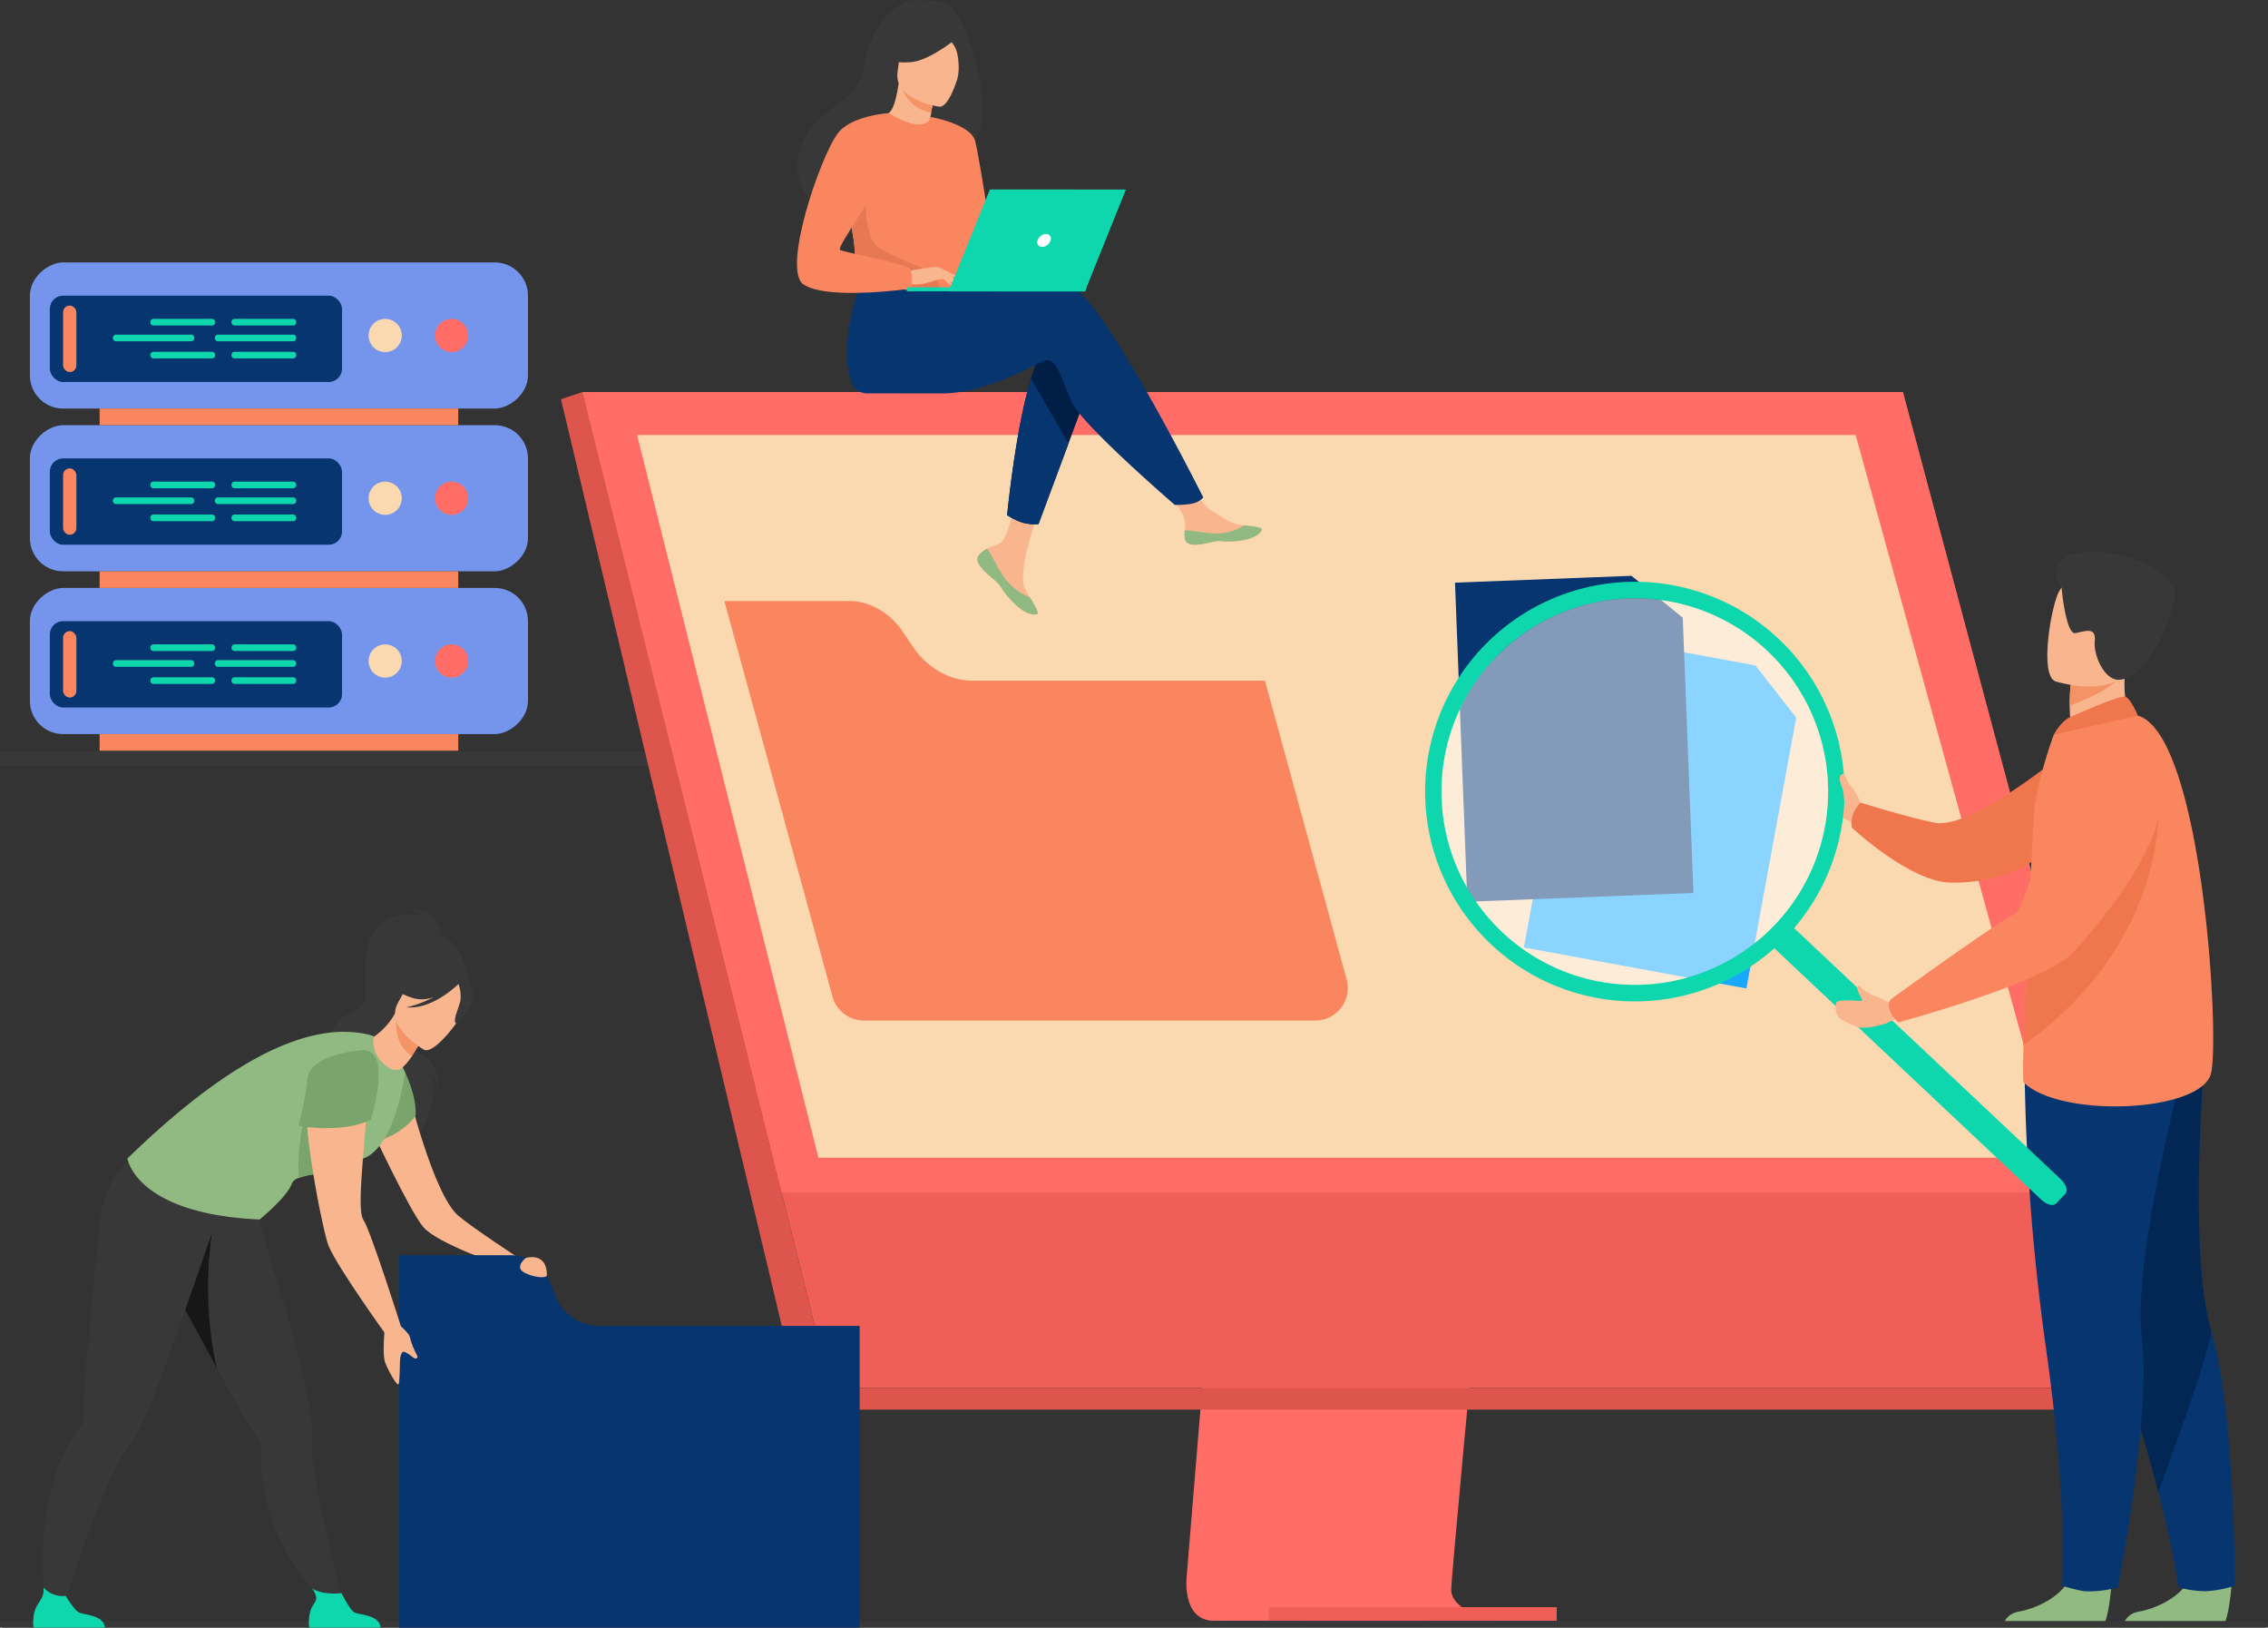
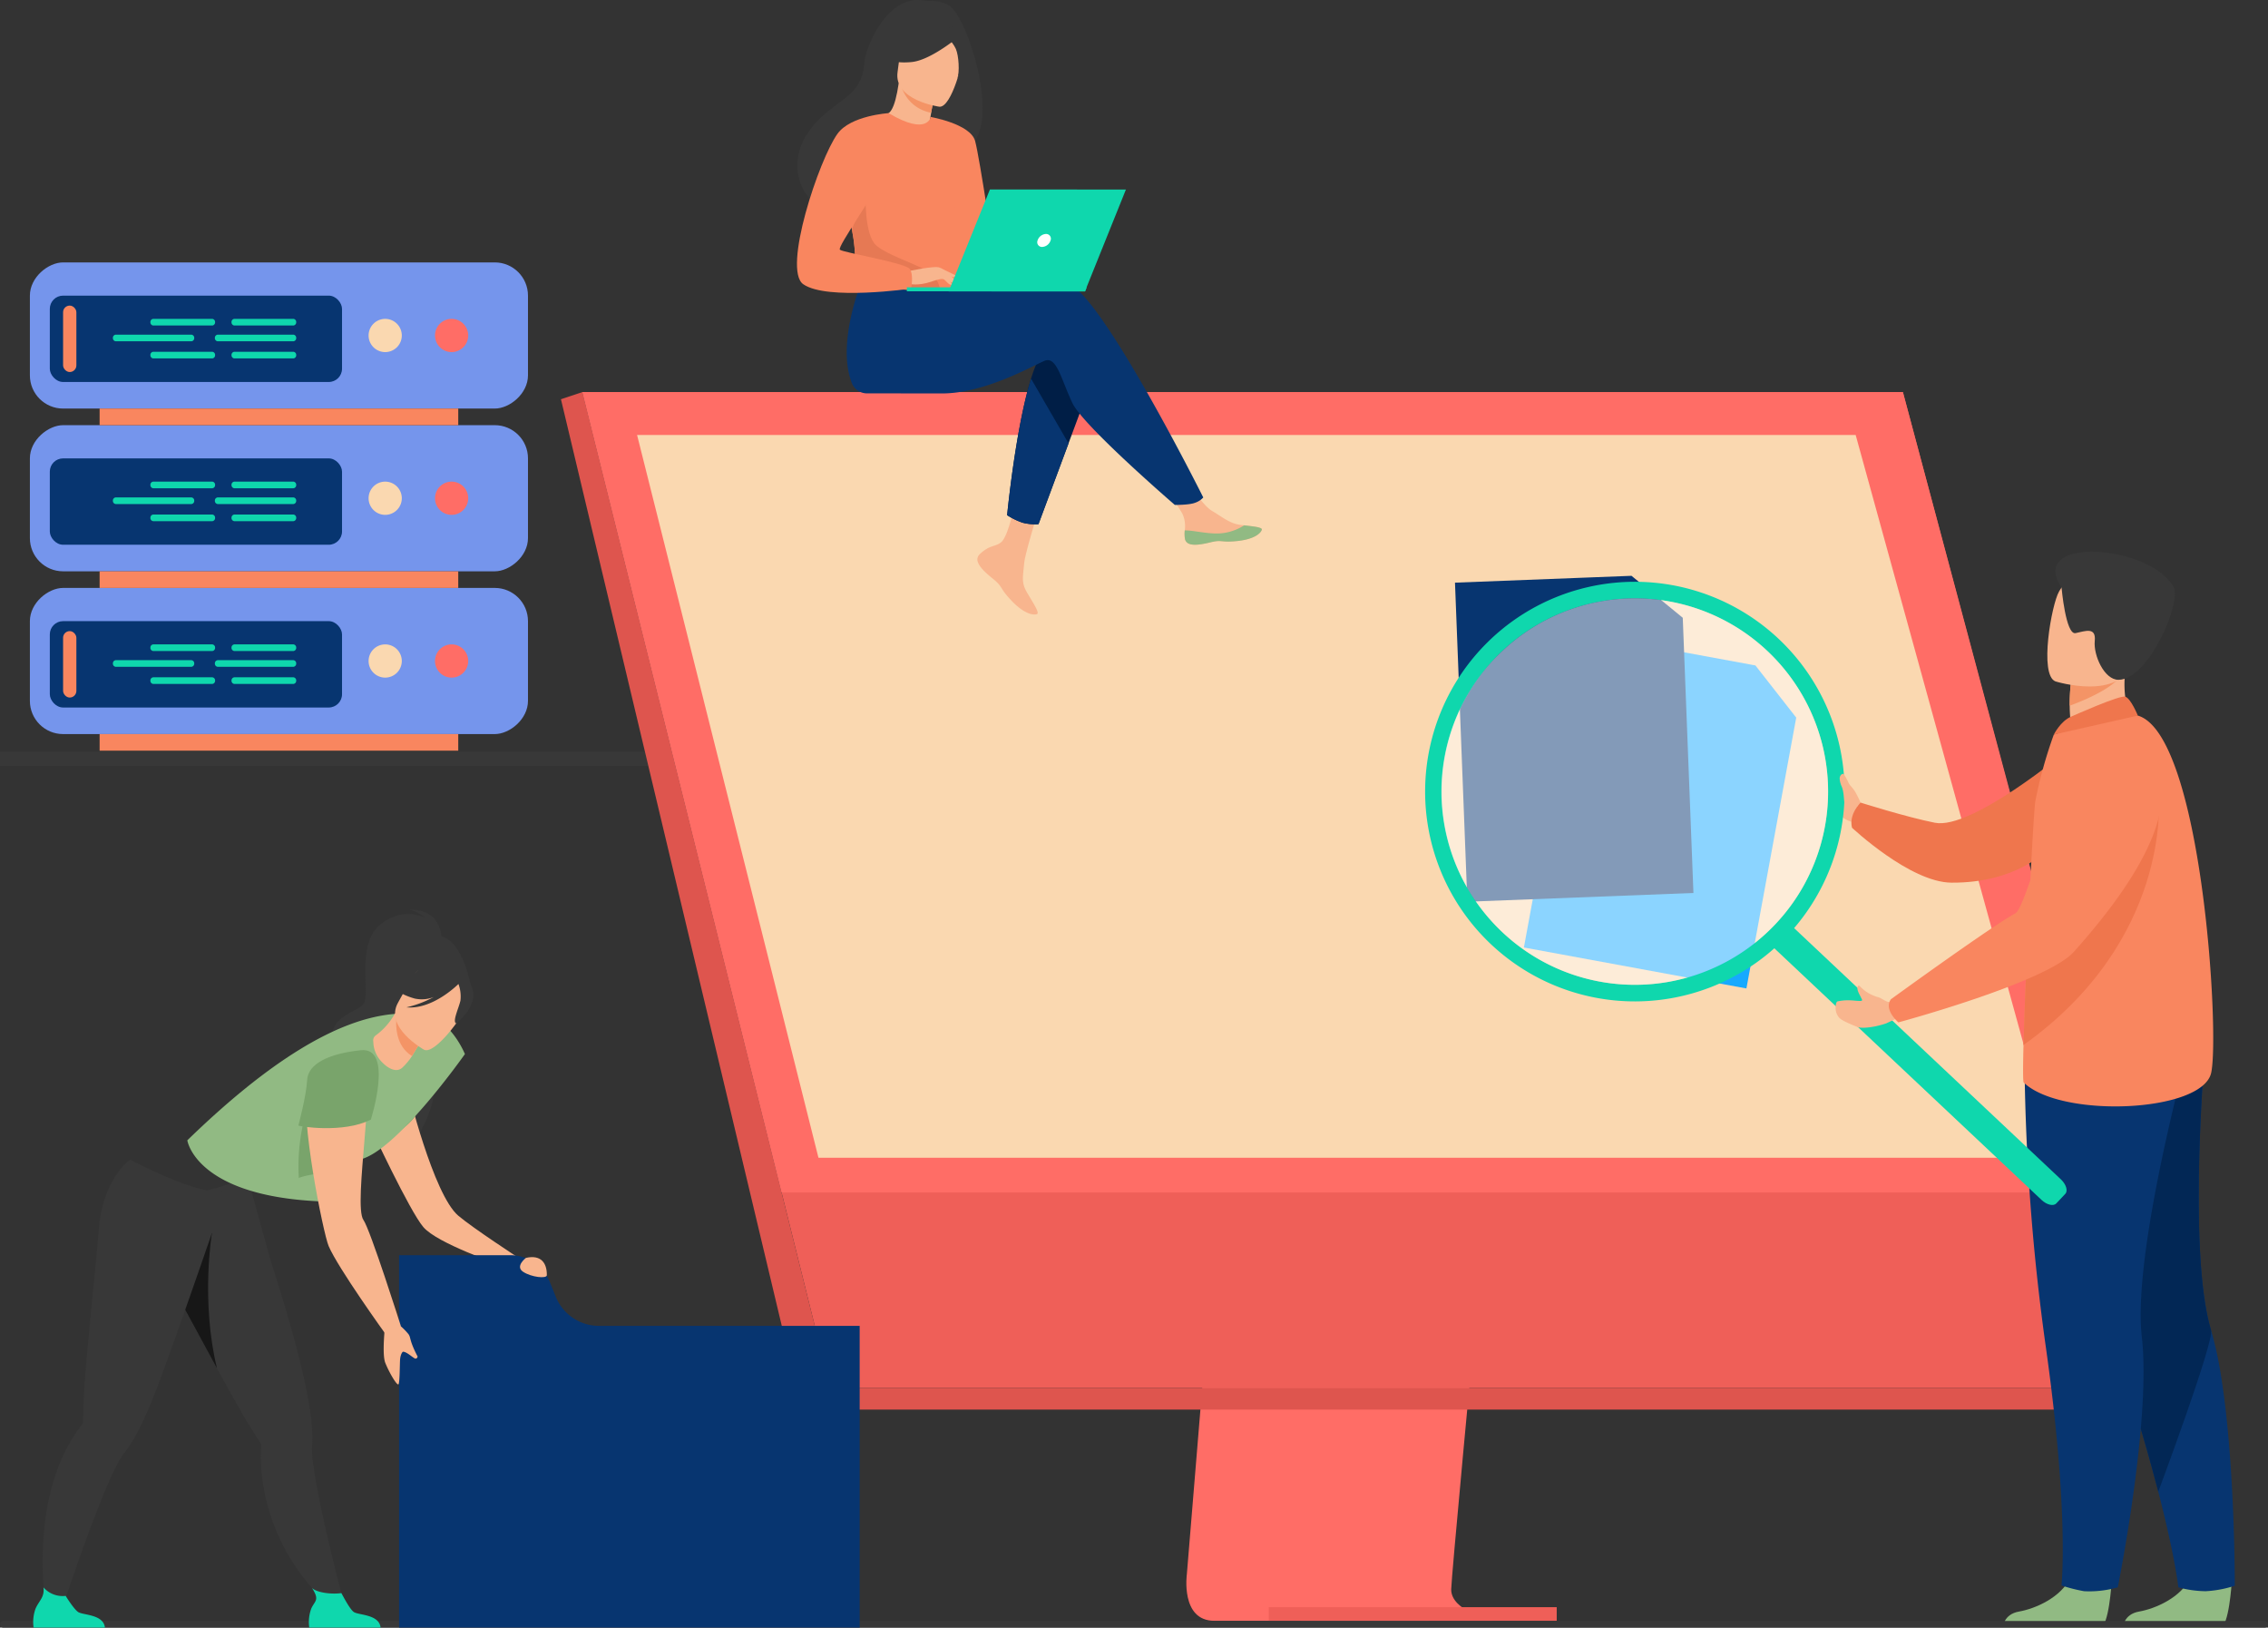
<svg xmlns="http://www.w3.org/2000/svg" width="683" height="490.002" viewBox="0 0 683 490.002">
  <rect x="0" y="0" width="683" height="490.002" fill="#333333" stroke="none" />
  <g id="Group_27753" data-name="Group 27753" transform="translate(-277 -1864)">
    <g id="Group_27639" data-name="Group 27639" transform="translate(277 2090.254)">
      <rect id="Rectangle_10346" data-name="Rectangle 10346" width="310.046" height="4.31" transform="translate(310.046 4.31) rotate(180)" fill="#383838" />
    </g>
    <g id="Group_27743" data-name="Group 27743" transform="translate(-14.627 -0.195)">
      <g id="Group_27641" data-name="Group 27641" transform="translate(648.89 2103.889)">
        <path id="Path_32295" data-name="Path 32295" d="M1379.864,975.726l-19.12,231.979s-2,14.062,8.247,14.087c16.854.041,83.887,0,83.887,0s-12.685-2.927-12.531-9.514c.181-7.763,22.346-238.747,22.346-238.747Z" transform="translate(-1360.586 -973.531)" fill="#ff6d66" />
      </g>
      <g id="Group_27643" data-name="Group 27643" transform="translate(467.011 1982.234)">
        <path id="Path_32297" data-name="Path 32297" d="M890.558,659.143,937.129,846.21l6.377,25.62,21.69,87.13h402.978l-79.948-299.818Z" transform="translate(-890.558 -659.143)" fill="#ef5f58" />
      </g>
      <g id="Group_27644" data-name="Group 27644" transform="translate(460.556 1982.234)">
        <path id="Path_32298" data-name="Path 32298" d="M880.33,659.142l-6.454,2.152,72.513,304.174,8.581-6.507Z" transform="translate(-873.876 -659.142)" fill="#de554e" />
      </g>
      <g id="Group_27645" data-name="Group 27645" transform="translate(533.069 2282.053)">
        <path id="Path_32299" data-name="Path 32299" d="M1061.271,1440.467h400.5l11.06-6.507H1069.851Z" transform="translate(-1061.271 -1433.96)" fill="#de554e" />
      </g>
      <g id="Group_27646" data-name="Group 27646" transform="translate(673.711 2348.047)">
        <rect id="Rectangle_10348" data-name="Rectangle 10348" width="86.714" height="4.121" transform="translate(86.714 4.121) rotate(180)" fill="#ef5f58" />
      </g>
      <g id="Group_27649" data-name="Group 27649" transform="translate(467.01 1982.234)">
        <path id="Path_32302" data-name="Path 32302" d="M890.556,659.142h397.669L1352.747,900.1h-402.2Z" transform="translate(-890.556 -659.142)" fill="#ff6d66" />
      </g>
      <path id="Path_32303" data-name="Path 32303" d="M1360.084,910.111H987.745l-13.306-53L969.292,836.6l-2.1-8.363-13.676-54.472-.706-2.836-7.23-28.792-3.234-12.883-2.758-10.99-2.252-8.962-4.217-16.8h366.974l4.631,16.8,2.469,8.962,3.03,10.99,3.55,12.883,23.4,84.874v0l1.98,7.191.923,3.337,16.153,58.595Z" transform="translate(-449.639 1302.641)" fill="#fad8b0" />
      <g id="Group_27674" data-name="Group 27674" transform="translate(509.764 2045.139)">
-         <path id="Path_32324" data-name="Path 32324" d="M1057.35,835.768l-3.435-5.071c-3.683-5.437-9.933-9-15.8-9h-37.773l6.555,23.968,26.009,95.107a9.806,9.806,0,0,0,9.458,7.219h135.923a9.8,9.8,0,0,0,9.458-12.391l-24.594-89.934h-88.422C1068.28,845.668,1061.4,841.751,1057.35,835.768Z" transform="translate(-1000.346 -821.7)" fill="#f9865f" />
-       </g>
+         </g>
      <g id="Group_27700" data-name="Group 27700" transform="translate(750.542 2054.906)">
        <path id="Path_32348" data-name="Path 32348" d="M1599.8,801.411,1588.6,787.1l-.529-.674-.631-.116-51.689-9.511-17.395,94.545,67.01,12.328,14.879-80.878.122-.662Z" transform="translate(-1518.352 -776.803)" fill="#17a9fe" />
      </g>
      <g id="Group_27702" data-name="Group 27702" transform="translate(729.792 2037.549)">
        <g id="Group_27701" data-name="Group 27701">
          <path id="Path_32349" data-name="Path 32349" d="M1533.26,744.574l.025.673,3.189,82.172-68.084,2.641L1464.665,734l52.518-2.036.641-.025.664.543,14.06,11.507Z" transform="translate(-1464.665 -731.94)" fill="#073570" />
        </g>
      </g>
    </g>
    <g id="Group_27749" data-name="Group 27749" transform="translate(63.563)">
      <path id="Path_32363" data-name="Path 32363" d="M1681.182,962.91s-1.116-2.51-1.839-3.7-3.81-4.67-4.335-3.881-2.628,6.094-1.51,7.579-.073,4.07,5.481,5.635Z" transform="translate(-907.256 1143.096)" fill="#f8b58e" />
      <path id="Path_32364" data-name="Path 32364" d="M1750.747,934.426s-28.429,23.731-39.515,21.534c-8.668-1.718-22.372-6.065-22.372-6.065s-3.617,3.44-2.594,7.564c0,0,17.459,16.428,29.9,16.534,19.442.166,28.613-9.635,28.613-9.635Z" transform="translate(-915.104 1155.734)" fill="#ef764d" />
      <path id="Path_32365" data-name="Path 32365" d="M1927.48,1566.254s-.826,13.313-3.4,13.5c-.342.025-13.064.025-13.064.025l-16.239-.094s.106-3.913,4.853-4.74,12.692-4.163,15.568-10.437C1918.222,1557.912,1927.48,1566.254,1927.48,1566.254Z" transform="translate(-1041.979 774.217)" fill="#91ba83" />
      <path id="Path_32366" data-name="Path 32366" d="M1895.15,1320.379a33.852,33.852,0,0,1-8.791,1.652,32.272,32.272,0,0,1-8.206-1.171s-.93-8.988-6.044-28.792c-2.682-10.379-6.511-23.726-11.958-40.309-15.063-45.833-19.644-72.645-20.061-75.184-.022-.134-.031-.2-.031-.2l.049-.023,46.309-20.332s-5.724,63.168,1.579,87.414a102.218,102.218,0,0,1,2.65,11.616C1895.257,1281.385,1895.15,1320.379,1895.15,1320.379Z" transform="translate(-1008.713 1021.016)" fill="#073570" />
      <path id="Path_32367" data-name="Path 32367" d="M1872.157,1292.068c-2.682-10.379-6.511-23.726-11.958-40.309-15.063-45.833-19.644-72.645-20.061-75.184,0-.076.009-.147.018-.223l46.309-20.332s-5.724,63.168,1.579,87.414C1889.066,1246.822,1872.157,1292.068,1872.157,1292.068Z" transform="translate(-1008.761 1021.016)" fill="#022755" />
      <path id="Path_32368" data-name="Path 32368" d="M1835.223,1566.254s-.826,13.313-3.4,13.5c-.342.025-13.063.025-13.063.025l-16.239-.094s.106-3.913,4.852-4.74,12.692-4.163,15.568-10.437C1825.964,1557.912,1835.223,1566.254,1835.223,1566.254Z" transform="translate(-985.891 774.217)" fill="#91ba83" />
      <path id="Path_32369" data-name="Path 32369" d="M1818.948,1159.815a659.246,659.246,0,0,0,6.48,91.193c7.082,50.259,4.682,71.593,4.682,71.593a48.236,48.236,0,0,0,6.829,1.737,31,31,0,0,0,10.133-1.173s10.137-50.278,7.23-75.434,13.882-86.321,13.882-86.321Z" transform="translate(-995.87 1018.709)" fill="#073570" />
      <path id="Path_32370" data-name="Path 32370" d="M1872.949,884.1l-9.039,5.928-8.234-2.329c-1.505-2.148-1.9-6.286-1.925-9.872a61.329,61.329,0,0,1,.323-6.574l12.2-5.383,4.551-2.005c-.013.071-.354,3.736-.4,4.272A31.127,31.127,0,0,0,1872.949,884.1Z" transform="translate(-1017.035 1198.629)" fill="#f8b58e" />
      <path id="Path_32371" data-name="Path 32371" d="M1818.147,1017.328c11.252,10.864,53.834,9.036,56.458-2.933s-2.862-101.888-22.082-107.537c-3.988-1.172-25.31,5.72-25.31,5.72a135.182,135.182,0,0,0-5.54,19.9c-.425,2.169-1.669,25.148-2.6,46.646-.434,10.054-.8,19.787-.989,26.912C1817.913,1012.705,1817.9,1017.09,1818.147,1017.328Z" transform="translate(-995.277 1172.574)" fill="#f9865f" />
      <path id="Path_32372" data-name="Path 32372" d="M1869.505,871.417c-2.475,4.183-11.156,7.844-15.755,9.522a61.33,61.33,0,0,1,.323-6.574l12.2-5.383C1868.965,868.948,1870.607,869.55,1869.505,871.417Z" transform="translate(-1017.035 1195.52)" fill="#f49466" />
      <path id="Path_32373" data-name="Path 32373" d="M1839.033,830.668s19.651,6.129,23.28-6.166,8.609-19.786-3.784-24.22-16.226-.464-18.436,3.345S1834.015,828.756,1839.033,830.668Z" transform="translate(-1006.596 1238.475)" fill="#f8b58e" />
      <path id="Path_32374" data-name="Path 32374" d="M1844.65,792.031s1.253,14.309,4.212,13.688,6.216-1.95,5.783,2.364,2.877,11.707,7.144,11.689c9.151-.038,19.1-23.52,16.589-27.973C1871.15,778.95,1834.2,776.357,1844.65,792.031Z" transform="translate(-1010.38 1248.887)" fill="#383838" />
      <path id="Path_32375" data-name="Path 32375" d="M1846.784,898.5c.254-.106,14.629-6.554,16.309-6s3.776,5.69,3.776,5.69l-25.312,5.722S1843.551,899.862,1846.784,898.5Z" transform="translate(-1009.624 1181.242)" fill="#ef764d" />
      <path id="Path_32376" data-name="Path 32376" d="M1623.965,1073.536l80.581,75.868c1.58,1.487,3.572,1.961,4.426,1.053l2.72-2.889c.854-.908.262-2.867-1.317-4.354l-80.581-75.868c-1.58-1.487-3.571-1.961-4.426-1.053l-2.72,2.889C1621.793,1070.089,1622.386,1072.049,1623.965,1073.536Z" transform="translate(-876.3 1075.848)" fill="#0fd7ad" />
      <path id="Path_32378" data-name="Path 32378" d="M1467.8,824.193a63.15,63.15,0,0,0-89.271-2.718c-.336.314-.668.633-.991.956a63.161,63.161,0,1,0,90.262,1.762Zm-6.135,85.649a58.177,58.177,0,1,1,2.505-82.232A58.1,58.1,0,0,1,1461.668,909.842Z" transform="translate(-716.038 1234.836)" fill="#0fd7ad" />
      <path id="Path_32379" data-name="Path 32379" d="M1387.172,915.064a58.176,58.176,0,1,0,2.507-82.228A57.929,57.929,0,0,0,1387.172,915.064Z" transform="translate(-723.771 1227.102)" fill="#fff" opacity="0.5" />
      <path id="Path_32380" data-name="Path 32380" d="M1818.277,1045.494c44.4-31.639,40.709-73.858,40.709-73.858-16.228,9.153-32.331,29.391-39.72,46.946C1818.832,1028.635,1818.465,1038.369,1818.277,1045.494Z" transform="translate(-995.471 1133.111)" fill="#ef764d" />
      <path id="Path_32381" data-name="Path 32381" d="M1686.721,1117.842a12.116,12.116,0,0,1-5.671-3.5s-1.335.091.219,2.94c.13.238.419.85.637,1.283a.276.276,0,0,1-.232.4c-1.807.138-3.623-.577-7.1.148-.481.1-.62,1.25-.6,1.741a4.441,4.441,0,0,0,.935,3.032c.561.74,2.126,1.536,5.611,2.939,1.328.534,5.124.131,8.681-1.091l2.843-1.317-.881-5.283-.714.15C1689.309,1119.517,1687.9,1118.132,1686.721,1117.842Z" transform="translate(-907.736 1046.355)" fill="#f8b58e" />
      <path id="Path_32382" data-name="Path 32382" d="M1782.3,921.662s39.895,7.6-11.738,65.369c-8.257,9.24-52.872,21.27-52.872,21.27s-4.525-3.85-2.244-6.967c0,0,30.718-22.307,37.477-25.853,3.041-1.6,11.8-35.6,16.757-43.794A22.346,22.346,0,0,1,1782.3,921.662Z" transform="translate(-932.563 1163.494)" fill="#f9865f" />
      <path id="Path_32383" data-name="Path 32383" d="M1682.45,961.55a20.338,20.338,0,0,1-1.56-3.81,21.058,21.058,0,0,0-2.575-5.828c-.271-.271-1.165.08-1.27,1.242a6.743,6.743,0,0,0,.641,2.523c.714,1.786.6,4.207.844,5.014C1679.148,962.7,1682.45,961.55,1682.45,961.55Z" transform="translate(-909.604 1145.154)" fill="#f8b58e" />
    </g>
    <rect id="Rectangle_10321" data-name="Rectangle 10321" width="683" height="2" rx="1" transform="translate(277 2352)" fill="#383838" />
    <g id="Group_27748" data-name="Group 27748" transform="translate(10 -4)">
      <g id="Group_27745" data-name="Group 27745" transform="translate(33 -44)">
        <rect id="Rectangle_10322" data-name="Rectangle 10322" width="44" height="150" rx="10" transform="translate(393 1991) rotate(90)" fill="#7595ec" />
        <path id="Path_32256" data-name="Path 32256" d="M488.71,828.632a5,5,0,1,0-5,5A5,5,0,0,0,488.71,828.632Z" transform="translate(-133.71 1184.369)" fill="#fad8b0" />
        <rect id="Rectangle_10323" data-name="Rectangle 10323" width="88" height="26" rx="4" transform="translate(249 2001)" fill="#073570" />
        <rect id="Rectangle_10324" data-name="Rectangle 10324" width="4" height="20" rx="2" transform="translate(253 2004)" fill="#f9865f" />
        <g id="Group_27744" data-name="Group 27744">
          <path id="Path_32258" data-name="Path 32258" d="M513.9,708.659v17.754a.94.94,0,0,0,1,.864h0a.94.94,0,0,0,1-.864V708.659a.94.94,0,0,0-1-.864h0A.94.94,0,0,0,513.9,708.659Z" transform="translate(-404.075 2523.896) rotate(-90)" fill="#0fd7ad" />
          <path id="Path_32259" data-name="Path 32259" d="M513.9,646.355v17.754a.94.94,0,0,0,1,.864h0a.94.94,0,0,0,1-.864V646.355a.94.94,0,0,0-1-.864h0A.94.94,0,0,0,513.9,646.355Z" transform="translate(-366.198 2523.896) rotate(-90)" fill="#0fd7ad" />
          <path id="Path_32260" data-name="Path 32260" d="M488.633,708.659v17.754a.939.939,0,0,0,1,.864h0a.939.939,0,0,0,1-.864V708.659a.939.939,0,0,0-1-.864h0A.939.939,0,0,0,488.633,708.659Z" transform="translate(-404.075 2508.537) rotate(-90)" fill="#0fd7ad" />
          <path id="Path_32261" data-name="Path 32261" d="M488.633,646.355v17.754a.939.939,0,0,0,1,.864h0a.94.94,0,0,0,1-.864V646.355a.94.94,0,0,0-1-.864h0A.939.939,0,0,0,488.633,646.355Z" transform="translate(-366.198 2508.537) rotate(-90)" fill="#0fd7ad" />
          <path id="Path_32262" data-name="Path 32262" d="M501.778,695.878v22.765a.939.939,0,0,0,1,.863h0a.939.939,0,0,0,1-.863V695.878a.94.94,0,0,0-1-.863h0A.939.939,0,0,0,501.778,695.878Z" transform="translate(-396.306 2516.527) rotate(-90)" fill="#0fd7ad" />
          <path id="Path_32263" data-name="Path 32263" d="M501.778,617.549v22.765a.939.939,0,0,0,1,.863h0a.939.939,0,0,0,1-.863V617.549a.94.94,0,0,0-1-.864h0A.939.939,0,0,0,501.778,617.549Z" transform="translate(-348.685 2516.527) rotate(-90)" fill="#0fd7ad" />
        </g>
        <path id="Path_32384" data-name="Path 32384" d="M488.71,828.632a5,5,0,1,0-5,5A5,5,0,0,0,488.71,828.632Z" transform="translate(-113.71 1184.369)" fill="#ff6d66" />
      </g>
      <g id="Group_27746" data-name="Group 27746" transform="translate(33 5)">
        <rect id="Rectangle_10322-2" data-name="Rectangle 10322" width="44" height="150" rx="10" transform="translate(393 1991) rotate(90)" fill="#7595ec" />
        <path id="Path_32256-2" data-name="Path 32256" d="M488.71,828.632a5,5,0,1,0-5,5A5,5,0,0,0,488.71,828.632Z" transform="translate(-133.71 1184.369)" fill="#fad8b0" />
        <rect id="Rectangle_10323-2" data-name="Rectangle 10323" width="88" height="26" rx="4" transform="translate(249 2001)" fill="#073570" />
-         <rect id="Rectangle_10324-2" data-name="Rectangle 10324" width="4" height="20" rx="2" transform="translate(253 2004)" fill="#f9865f" />
        <g id="Group_27744-2" data-name="Group 27744">
          <path id="Path_32258-2" data-name="Path 32258" d="M513.9,708.659v17.754a.94.94,0,0,0,1,.864h0a.94.94,0,0,0,1-.864V708.659a.94.94,0,0,0-1-.864h0A.94.94,0,0,0,513.9,708.659Z" transform="translate(-404.075 2523.896) rotate(-90)" fill="#0fd7ad" />
          <path id="Path_32259-2" data-name="Path 32259" d="M513.9,646.355v17.754a.94.94,0,0,0,1,.864h0a.94.94,0,0,0,1-.864V646.355a.94.94,0,0,0-1-.864h0A.94.94,0,0,0,513.9,646.355Z" transform="translate(-366.198 2523.896) rotate(-90)" fill="#0fd7ad" />
          <path id="Path_32260-2" data-name="Path 32260" d="M488.633,708.659v17.754a.939.939,0,0,0,1,.864h0a.939.939,0,0,0,1-.864V708.659a.939.939,0,0,0-1-.864h0A.939.939,0,0,0,488.633,708.659Z" transform="translate(-404.075 2508.537) rotate(-90)" fill="#0fd7ad" />
          <path id="Path_32261-2" data-name="Path 32261" d="M488.633,646.355v17.754a.939.939,0,0,0,1,.864h0a.94.94,0,0,0,1-.864V646.355a.94.94,0,0,0-1-.864h0A.939.939,0,0,0,488.633,646.355Z" transform="translate(-366.198 2508.537) rotate(-90)" fill="#0fd7ad" />
          <path id="Path_32262-2" data-name="Path 32262" d="M501.778,695.878v22.765a.939.939,0,0,0,1,.863h0a.939.939,0,0,0,1-.863V695.878a.94.94,0,0,0-1-.863h0A.939.939,0,0,0,501.778,695.878Z" transform="translate(-396.306 2516.527) rotate(-90)" fill="#0fd7ad" />
          <path id="Path_32263-2" data-name="Path 32263" d="M501.778,617.549v22.765a.939.939,0,0,0,1,.863h0a.939.939,0,0,0,1-.863V617.549a.94.94,0,0,0-1-.864h0A.939.939,0,0,0,501.778,617.549Z" transform="translate(-348.685 2516.527) rotate(-90)" fill="#0fd7ad" />
        </g>
        <path id="Path_32384-2" data-name="Path 32384" d="M488.71,828.632a5,5,0,1,0-5,5A5,5,0,0,0,488.71,828.632Z" transform="translate(-113.71 1184.369)" fill="#ff6d66" />
      </g>
      <g id="Group_27747" data-name="Group 27747" transform="translate(33 54)">
        <rect id="Rectangle_10322-3" data-name="Rectangle 10322" width="44" height="150" rx="10" transform="translate(393 1991) rotate(90)" fill="#7595ec" />
        <path id="Path_32256-3" data-name="Path 32256" d="M488.71,828.632a5,5,0,1,0-5,5A5,5,0,0,0,488.71,828.632Z" transform="translate(-133.71 1184.369)" fill="#fad8b0" />
        <rect id="Rectangle_10323-3" data-name="Rectangle 10323" width="88" height="26" rx="4" transform="translate(249 2001)" fill="#073570" />
        <rect id="Rectangle_10324-3" data-name="Rectangle 10324" width="4" height="20" rx="2" transform="translate(253 2004)" fill="#f9865f" />
        <g id="Group_27744-3" data-name="Group 27744">
          <path id="Path_32258-3" data-name="Path 32258" d="M513.9,708.659v17.754a.94.94,0,0,0,1,.864h0a.94.94,0,0,0,1-.864V708.659a.94.94,0,0,0-1-.864h0A.94.94,0,0,0,513.9,708.659Z" transform="translate(-404.075 2523.896) rotate(-90)" fill="#0fd7ad" />
          <path id="Path_32259-3" data-name="Path 32259" d="M513.9,646.355v17.754a.94.94,0,0,0,1,.864h0a.94.94,0,0,0,1-.864V646.355a.94.94,0,0,0-1-.864h0A.94.94,0,0,0,513.9,646.355Z" transform="translate(-366.198 2523.896) rotate(-90)" fill="#0fd7ad" />
          <path id="Path_32260-3" data-name="Path 32260" d="M488.633,708.659v17.754a.939.939,0,0,0,1,.864h0a.939.939,0,0,0,1-.864V708.659a.939.939,0,0,0-1-.864h0A.939.939,0,0,0,488.633,708.659Z" transform="translate(-404.075 2508.537) rotate(-90)" fill="#0fd7ad" />
          <path id="Path_32261-3" data-name="Path 32261" d="M488.633,646.355v17.754a.939.939,0,0,0,1,.864h0a.94.94,0,0,0,1-.864V646.355a.94.94,0,0,0-1-.864h0A.939.939,0,0,0,488.633,646.355Z" transform="translate(-366.198 2508.537) rotate(-90)" fill="#0fd7ad" />
          <path id="Path_32262-3" data-name="Path 32262" d="M501.778,695.878v22.765a.939.939,0,0,0,1,.863h0a.939.939,0,0,0,1-.863V695.878a.94.94,0,0,0-1-.863h0A.939.939,0,0,0,501.778,695.878Z" transform="translate(-396.306 2516.527) rotate(-90)" fill="#0fd7ad" />
          <path id="Path_32263-3" data-name="Path 32263" d="M501.778,617.549v22.765a.939.939,0,0,0,1,.863h0a.939.939,0,0,0,1-.863V617.549a.94.94,0,0,0-1-.864h0A.939.939,0,0,0,501.778,617.549Z" transform="translate(-348.685 2516.527) rotate(-90)" fill="#0fd7ad" />
        </g>
        <path id="Path_32384-3" data-name="Path 32384" d="M488.71,828.632a5,5,0,1,0-5,5A5,5,0,0,0,488.71,828.632Z" transform="translate(-113.71 1184.369)" fill="#ff6d66" />
      </g>
      <rect id="Rectangle_10349" data-name="Rectangle 10349" width="108" height="5" transform="translate(297 1991)" fill="#f9865f" />
      <rect id="Rectangle_10350" data-name="Rectangle 10350" width="108" height="5" transform="translate(297 2040)" fill="#f9865f" />
      <rect id="Rectangle_10351" data-name="Rectangle 10351" width="108" height="5" transform="translate(297 2089)" fill="#f9865f" />
    </g>
    <g id="Group_27751" data-name="Group 27751" transform="translate(240.088)">
      <g id="Group_27750" data-name="Group 27750">
        <path id="Path_32304" data-name="Path 32304" d="M768.418,975.586s.849-9.267-9.5-9.267a12.157,12.157,0,0,1,4.76,2.553s-6.6-3.876-13.789,2.081-2.721,20.9-4.907,23.733-10.7,3.4-9.655,12.576,27.008,20.66,25.341,28.248c0,0,10.176-14.959,2.9-21.787,0,0,3.547,3.341,3.909,7.313,0,0,.962-7.754-3.971-10.234-4.366-2.195-7.943-10.221-7.565-11.656S768.418,975.586,768.418,975.586Z" transform="translate(-598.608 1171.539)" fill="#383838" />
        <path id="Path_32305" data-name="Path 32305" d="M781.686,1124.994s7.734,32,15.327,38.4c4.564,3.845,18.134,12.669,18.134,12.669l-5.644,2.048s-18.822-6.356-23.035-11.31-15.751-29.78-15.751-29.78Z" transform="translate(-622.068 1066.619)" fill="#f8b58e" />
        <path id="Path_32306" data-name="Path 32306" d="M842.819,1285.873l-1.818-4.5a12.768,12.768,0,0,0-11.839-7.986H795.631V1385.5H934.34v-90.836H855.847A14.051,14.051,0,0,1,842.819,1285.873Z" transform="translate(-638.542 968.502)" fill="#073570" />
        <path id="Path_32307" data-name="Path 32307" d="M579.107,1231.895c.068.122.141.249.212.375,1.693,2.942,5.576,10.151,9.853,18.039,2.023,3.743,4.141,7.639,6.15,11.3,3.462,6.327,6.612,11.961,8.449,14.939,1.869,3.028,3.245,5.155,3.8,6.006l0,0a1.409,1.409,0,0,1,.181.878,45.907,45.907,0,0,0,.122,7.933c2.58,25.664,19.885,39.418,19.885,39.418l5.146.76s-7.282-26.977-9.427-42.229a29.322,29.322,0,0,1-.394-6.046c.38-3.974-.326-9.807-1.661-16.5-2.376-11.9-6.734-26.511-10.521-38.205-.24-.746-7.477-26.922-7.477-26.922-6.073,5.308-28.226,7.5-28.226,7.5S571.45,1218.277,579.107,1231.895Z" transform="translate(-492.186 1015.936)" fill="#383838" />
        <path id="Path_32308" data-name="Path 32308" d="M737.066,1580.988H715.591a11.79,11.79,0,0,1,.607-5.756c1.075-2.383,2.607-2.458.2-6.194,1.365,1.405,5.751,1.986,8.856,1.569.38.617,2.453,4.754,3.723,5.668C730.376,1577.282,736.634,1576.923,737.066,1580.988Z" transform="translate(-585.541 773.014)" fill="#0fd7ad" />
        <path id="Path_32309" data-name="Path 32309" d="M588.518,1266.217c.068.122.141.249.212.375,1.693,2.942,10.847,19.849,15.123,27.737-4.956-20.388-1.509-40.776-1.509-40.776Z" transform="translate(-501.596 981.613)" fill="#171717" />
        <path id="Path_32310" data-name="Path 32310" d="M791.849,989.53c.141-.564-12.266,5.607-12.894,6.305-5.818,6.454-4.159,14.876-.83,14.957,2.135.052,1.721,3.6,1.721,3.6l23.787-10.063S800.768,987.631,791.849,989.53Z" transform="translate(-624.969 1156.289)" fill="#383838" />
        <path id="Path_32311" data-name="Path 32311" d="M776.51,1110.81s3.62,7.231,3.168,13.1c0,0-4.365,6.89-15.685,8.634C763.993,1132.544,773.726,1110.8,776.51,1110.81Z" transform="translate(-617.623 1075.998)" fill="#79a46b" />
        <path id="Path_32312" data-name="Path 32312" d="M532.729,1202l.072-4.016c-8,1.009-27.593-9.563-27.593-9.563s-8.372,5.568-9.518,21.471c-.559,7.762-4.1,40.587-4.49,50.389-.143,3.553-.19,6.088-.206,7.1a.017.017,0,0,1,0,.01,1.4,1.4,0,0,1-.34.827,45.847,45.847,0,0,0-4.336,6.647c-12.211,22.72-5.825,53.591-5.825,53.591l2.836-.72s10.326-32,17.074-45.847a28.933,28.933,0,0,1,3.056-5.232c2.537-3.082,5.213-8.316,7.85-14.614C516.294,1250.132,532.729,1202,532.729,1202Z" transform="translate(-429.066 1024.684)" fill="#383838" />
        <path id="Path_32313" data-name="Path 32313" d="M492.015,1580.685H470.54a11.789,11.789,0,0,1,.607-5.756c1.075-2.383,2.758-3.466,2.356-6.349a7.733,7.733,0,0,0,6.693,2.561c.381.617,2.456,3.917,3.726,4.831C485.325,1576.979,491.583,1576.62,492.015,1580.685Z" transform="translate(-423.51 773.314)" fill="#0fd7ad" />
-         <path id="Path_32314" data-name="Path 32314" d="M623.815,1113.4c-2.884.492.471,2.785-3.5,3.216-5.646.617-11.477,1.038-14.532,2.256a3.28,3.28,0,0,0-2.092,1.694c-1.324,3.981-9.708,10.822-9.708,10.822-37.395-1.7-39.8-18.369-39.8-18.369,24.27-23.571,44.917-36.419,61.981-38.01,4.153-.387,9.751.133,12.378,1.3,5.968,2.657,9.239,10.743,9.239,10.743S634.775,1111.531,623.815,1113.4Z" transform="translate(-478.894 1099.754)" fill="#91ba83" />
+         <path id="Path_32314" data-name="Path 32314" d="M623.815,1113.4a3.28,3.28,0,0,0-2.092,1.694c-1.324,3.981-9.708,10.822-9.708,10.822-37.395-1.7-39.8-18.369-39.8-18.369,24.27-23.571,44.917-36.419,61.981-38.01,4.153-.387,9.751.133,12.378,1.3,5.968,2.657,9.239,10.743,9.239,10.743S634.775,1111.531,623.815,1113.4Z" transform="translate(-478.894 1099.754)" fill="#91ba83" />
        <path id="Path_32315" data-name="Path 32315" d="M720.8,1138.692c-5.647.617-11.477,1.038-14.532,2.256a59.55,59.55,0,0,1,7.553-32.679S719.559,1131.634,720.8,1138.692Z" transform="translate(-579.372 1077.68)" fill="#79a46b" />
        <path id="Path_32316" data-name="Path 32316" d="M730.1,1098.918s-14.2-.776-16.724,8.14,4.734,44.5,6.3,48.175c2.847,6.687,17.2,26.6,17.2,26.6l4.6-2.383s-9.242-29.156-11.306-32.041C726.939,1142.883,734.354,1102.8,730.1,1098.918Z" transform="translate(-583.809 1083.873)" fill="#f8b58e" />
        <path id="Path_32317" data-name="Path 32317" d="M787.178,1335.457a20.951,20.951,0,0,1,2.143,2.2c.956,1.167.115,1.589,2.858,6.873,0,0-.14.734-.736.6s-2.666-2.183-3.728-2.036c0,0-.758.625-.841,2.7-.078,1.937-.084,6.223-.421,7.028s-2.8-3.376-4.015-6.4c-1.064-2.649-.027-11.585-.027-11.585Z" transform="translate(-629.501 927.871)" fill="#f8b58e" />
        <path id="Path_32318" data-name="Path 32318" d="M706.144,1113.84c.037.209,13.438,2.465,21.82-1.789,0,0,7-21.937-3-20.887s-15.932,4.2-16.184,8.992S706.144,1113.84,706.144,1113.84Z" transform="translate(-579.373 1089.014)" fill="#79a46b" />
        <path id="Path_32319" data-name="Path 32319" d="M772.7,1066.927a8.917,8.917,0,0,0,2.7,6.247c1.78,1.833,4.352,3.264,6.159,1.457a19.624,19.624,0,0,0,2.795-3.376c1.562-2.684,3.421-5.426,3.421-5.426l-8.038-7.042-.48-.421a20.476,20.476,0,0,1-5.987,6.794A1.864,1.864,0,0,0,772.7,1066.927Z" transform="translate(-623.367 1110.676)" fill="#f8b58e" />
        <path id="Path_32320" data-name="Path 32320" d="M801.234,1066.652s-1.858,2.737-3.42,5.424c-5-3.08-5-9.264-4.616-12.468Z" transform="translate(-636.836 1109.855)" fill="#f49466" />
        <path id="Path_32321" data-name="Path 32321" d="M800.806,1042.15s-12.13-6.749-7.81-14.239,5.663-13.4,13.59-9.411,7.77,7.711,6.936,10.561S804.073,1043.713,800.806,1042.15Z" transform="translate(-636.186 1137.885)" fill="#f8b58e" />
        <path id="Path_32322" data-name="Path 32322" d="M813.085,1022.712c-.555-3.325-2.244-3.643-3.422-3.421a9.7,9.7,0,0,0-11.8-4.517,16.515,16.515,0,0,1-9.56,5.743s1.407,2.619,7.207,4.24a9.919,9.919,0,0,0,5.721-.457,32.375,32.375,0,0,1-8.231,3.1c7.643.7,14.914-6.288,15.669-7.035a10.881,10.881,0,0,1,.6,5.007c-.5,2.252-2.5,6.332-1.282,6.86C807.988,1032.234,813.918,1027.7,813.085,1022.712Z" transform="translate(-633.697 1139.867)" fill="#383838" />
        <path id="Path_32323" data-name="Path 32323" d="M904.929,1275.32s-3.385,2.539-.834,4.2,7.105,2.108,7.124,1.019C911.282,1276.882,909.459,1274.283,904.929,1275.32Z" transform="translate(-709.631 967.375)" fill="#f8b58e" />
      </g>
    </g>
    <g id="Group_27752" data-name="Group 27752" transform="translate(-0.056 185.299)">
      <path id="Path_32325" data-name="Path 32325" d="M1156.939,754.712a2.13,2.13,0,0,0-.38,2.277.017.017,0,0,0,.006.011c.549,1.518,2.362,3.214,4.469,4.907.27.218.509.416.718.6.055.048.109.1.161.144l.124.112c1.965,1.812,1.225,2.227,4.755,5.905,4.025,4.19,6.8,4.267,7.585,3.885.667-.325-.688-2.547-2.189-5.045-.073-.121-.144-.242-.218-.364-.2-.332-.4-.669-.6-1-1.759-3.006-1.306-4.416-.888-8.888.34-3.634,5.661-20.3,5.661-20.3l-7.715-1.332s-2.328,13.274-4.889,15.317c-1.369,1.089-2.9,1.1-4.218,1.91-.093.056-.184.114-.273.172A10.155,10.155,0,0,0,1156.939,754.712Z" transform="translate(-584.998 1091.003)" fill="#f8b58e" />
-       <path id="Path_32326" data-name="Path 32326" d="M1156.939,781.694a2.13,2.13,0,0,0-.38,2.277.017.017,0,0,0,.006.011c.672,1.517,2.44,3.2,4.478,4.892.266.221.5.424.71.614.055.048.109.1.161.144l.124.112c1.965,1.813,1.225,2.227,4.755,5.905,4.025,4.19,6.8,4.267,7.585,3.885.667-.325-.688-2.547-2.189-5.045a17.157,17.157,0,0,1-7.175-5.291c-2.335-2.982-3.92-6.782-5.509-9.115l-.453-.085A10.15,10.15,0,0,0,1156.939,781.694Z" transform="translate(-584.995 1064.02)" fill="#91ba83" />
      <path id="Path_32327" data-name="Path 32327" d="M1306.921,746.3c.476,2.382,3.871,1.986,7.664,1.06s2.891.176,8.289-.419,7.034-2.608,7.2-3.411c.147-.712-2.52-.964-5.38-1.295-.36-.04-.721-.085-1.083-.13-3.23-.406-5.595-2.492-8.528-4.2-2.778-1.622-6.923-8.229-6.923-8.229l-7.4.584s3.882,5.9,5.384,8.467a8.947,8.947,0,0,1,.726,5.045A9.492,9.492,0,0,0,1306.921,746.3Z" transform="translate(-673.024 1094.614)" fill="#f8b58e" />
      <path id="Path_32328" data-name="Path 32328" d="M1323.971,766.844c3.793-.925,2.891.176,8.289-.419s7.034-2.608,7.2-3.411c.147-.712-2.52-.964-5.38-1.295l-.027.055a15.216,15.216,0,0,1-7.731,2.4c-3.662.088-7.541-.962-10.07-.922a9.492,9.492,0,0,0,.056,2.532C1316.783,768.165,1320.178,767.769,1323.971,766.844Z" transform="translate(-682.41 1075.134)" fill="#91ba83" />
      <path id="Path_32329" data-name="Path 32329" d="M1204.758,632.917l-6.927,18.619-9.043,24.311a14.619,14.619,0,0,1-4.8-.44,20.812,20.812,0,0,1-4.641-2.261s2.518-26.106,7.2-41.09c1.2-3.847,2.546-6.957,4.03-8.709C1197.837,614.775,1204.758,632.917,1204.758,632.917Z" transform="translate(-599.001 1160.655)" fill="#001e46" />
      <path id="Path_32330" data-name="Path 32330" d="M1122.137,570.085c-3.922-1.272-14.155-.025-25.255,1.989a7.515,7.515,0,0,1-7.772-3.528h0l-27.933-2.2s-9.225,20.528-4.183,33.612a4.9,4.9,0,0,0,4.881,3.165h0s16.879.029,22.277.031c13.892.005,29.4-9.581,31.41-9.984,3.284-.658,4.595,5.938,7.876,12.865s30.856,30.683,30.856,30.683,4.239.044,5.991-.616a5.9,5.9,0,0,0,2.573-1.63S1132.315,573.387,1122.137,570.085Z" transform="translate(-523.439 1193.995)" fill="#073570" />
      <path id="Path_32331" data-name="Path 32331" d="M1063.233,359.223a9.953,9.953,0,0,0-5.359-1.4,14.882,14.882,0,0,1-2.588-.158c-10.708-1.574-17.161,13.978-17.541,18.677-.7,8.628-5.261,9.942-11.688,15.344-12.886,10.83-9.113,23.422-2.07,28.1,4.226,2.808,11.676,0,11.676,0,.105.074,20.378-11.323,30.37-16.821C1081.012,400.851,1069.249,362.808,1063.233,359.223Z" transform="translate(-500.367 1321.143)" fill="#383838" />
      <path id="Path_32332" data-name="Path 32332" d="M1098.689,437.087c.044.028-4.917,1.72-8.233.25-3.119-1.38-5.481-6.513-5.435-6.516,1.42-.065,2.978-1.306,4.181-9.447l.6.217,10.16,3.66s-.737,3.26-1.214,6.364C1098.351,434.221,1098.134,436.718,1098.689,437.087Z" transform="translate(-541.496 1282.348)" fill="#f8b58e" />
      <path id="Path_32333" data-name="Path 32333" d="M1107.389,425.588s-.406,1.759-1,5.045a11.473,11.473,0,0,1-9.161-8.7Z" transform="translate(-548.93 1282.01)" fill="#f49466" />
      <path id="Path_32334" data-name="Path 32334" d="M1107.323,401.594s-13.9-1.871-12.6-10.51.378-14.7,9.309-13.87,10.156,4.385,10.424,7.374S1110.973,401.858,1107.323,401.594Z" transform="translate(-547.358 1309.238)" fill="#f8b58e" />
      <path id="Path_32335" data-name="Path 32335" d="M1107.766,378.667s-8.9,7.667-14.956,8.283-8.345-1.328-8.345-1.328a23.645,23.645,0,0,0,5.718-7.741,4.257,4.257,0,0,1,3.51-2.508C1098.015,375,1106.21,374.834,1107.766,378.667Z" transform="translate(-541.163 1310.422)" fill="#383838" />
      <path id="Path_32336" data-name="Path 32336" d="M1129.709,379.725s2.976,2.88,3.913,5.015c.9,2.061,1.174,6.989.452,8.946,0,0,4.642-9.018,2.017-13.4C1133.308,375.636,1129.709,379.725,1129.709,379.725Z" transform="translate(-568.719 1308.678)" fill="#383838" />
      <path id="Path_32337" data-name="Path 32337" d="M1091.875,471.711c-.43,28.142-.123,22.261-3.2,24.931-.743.643-2.827,1.025-5.573,1.205-8.629.57-23.8-.857-24.374-2.452-1.988-5.518-.582-7.232-2.24-15.681-.173-.9-.386-1.871-.638-2.93-1.382-5.8-2.729-7.777,2.186-17.1,4.458-8.442,9.088-15.294,9.5-15.046,11.75,6.981,12.7,1.117,12.7,1.117S1092.086,457.985,1091.875,471.711Z" transform="translate(-522.881 1268.127)" fill="#f9865f" />
      <path id="Path_32338" data-name="Path 32338" d="M1197.831,668.607l-9.043,24.311a14.62,14.62,0,0,1-4.8-.44,20.814,20.814,0,0,1-4.641-2.261s2.518-26.106,7.2-41.09Z" transform="translate(-598.987 1143.583)" fill="#073570" />
      <path id="Path_32339" data-name="Path 32339" d="M1120.046,447.5s12.093,2.054,13.511,7.262,6.082,36.813,6.082,36.813-3.411,3.329-6.25.488-8.928-29.573-8.928-29.573Z" transform="translate(-562.846 1266.389)" fill="#f9865f" />
      <path id="Path_32340" data-name="Path 32340" d="M1086.074,534.074c-8.629.57-23.8-.857-24.374-2.452-1.988-5.518-.582-7.232-2.24-15.681l4.166-11.719s-.693,13.051,3.154,16.485,15.756,6.632,17.627,9.5A10.5,10.5,0,0,1,1086.074,534.074Z" transform="translate(-525.854 1231.867)" fill="#e67954" />
      <path id="Path_32341" data-name="Path 32341" d="M1102.131,564.317s8.515-1.892,9.888-1.136,4.73,3.508,5.149,4.466-3.057-.728-4.189-1.032c-.733-.2-2.662.472-3.617.791-4.018,1.338-6.48.648-6.48.648Z" transform="translate(-551.922 1196.11)" fill="#f8b58e" />
      <path id="Path_32342" data-name="Path 32342" d="M1044.841,444.636s-11.431.7-15.391,6.218c-5.573,7.768-16.635,40.875-10.3,45.293,7.131,4.976,32.46,1.313,32.46,1.313s.844-3.94-.328-5.846-20.228-4.991-21.107-5.871,11-17.147,11-19.785S1044.841,444.636,1044.841,444.636Z" transform="translate(-500.191 1268.125)" fill="#f9865f" />
      <path id="Path_32343" data-name="Path 32343" d="M1128.4,569.5a16.44,16.44,0,0,0,2.368,2.576,1.75,1.75,0,0,0,.963.207l-1.2-2.165Z" transform="translate(-567.918 1192.154)" fill="#f8b58e" />
      <path id="Path_32344" data-name="Path 32344" d="M1127.352,563.457l5.185,2.52a.922.922,0,0,1-.859.331,12.343,12.343,0,0,1-2.249-.619Z" transform="translate(-567.282 1195.834)" fill="#f8b58e" />
      <path id="Path_32345" data-name="Path 32345" d="M1156.3,578.568l-54.173-.019v1.2l53.692.019Z" transform="translate(-551.976 1186.65)" fill="#0fd7ad" />
      <path id="Path_32346" data-name="Path 32346" d="M1134.438,534.028l41.024.014,12.351-30.684-40.961-.014Z" transform="translate(-571.688 1232.401)" fill="#0fd7ad" />
      <path id="Path_32347" data-name="Path 32347" d="M1206.5,539.47a1.421,1.421,0,0,0-1.393-1.954,2.8,2.8,0,0,0-2.514,1.952,1.422,1.422,0,0,0,1.393,1.954A2.8,2.8,0,0,0,1206.5,539.47Z" transform="translate(-613.075 1211.622)" fill="#fff" />
    </g>
  </g>
</svg>